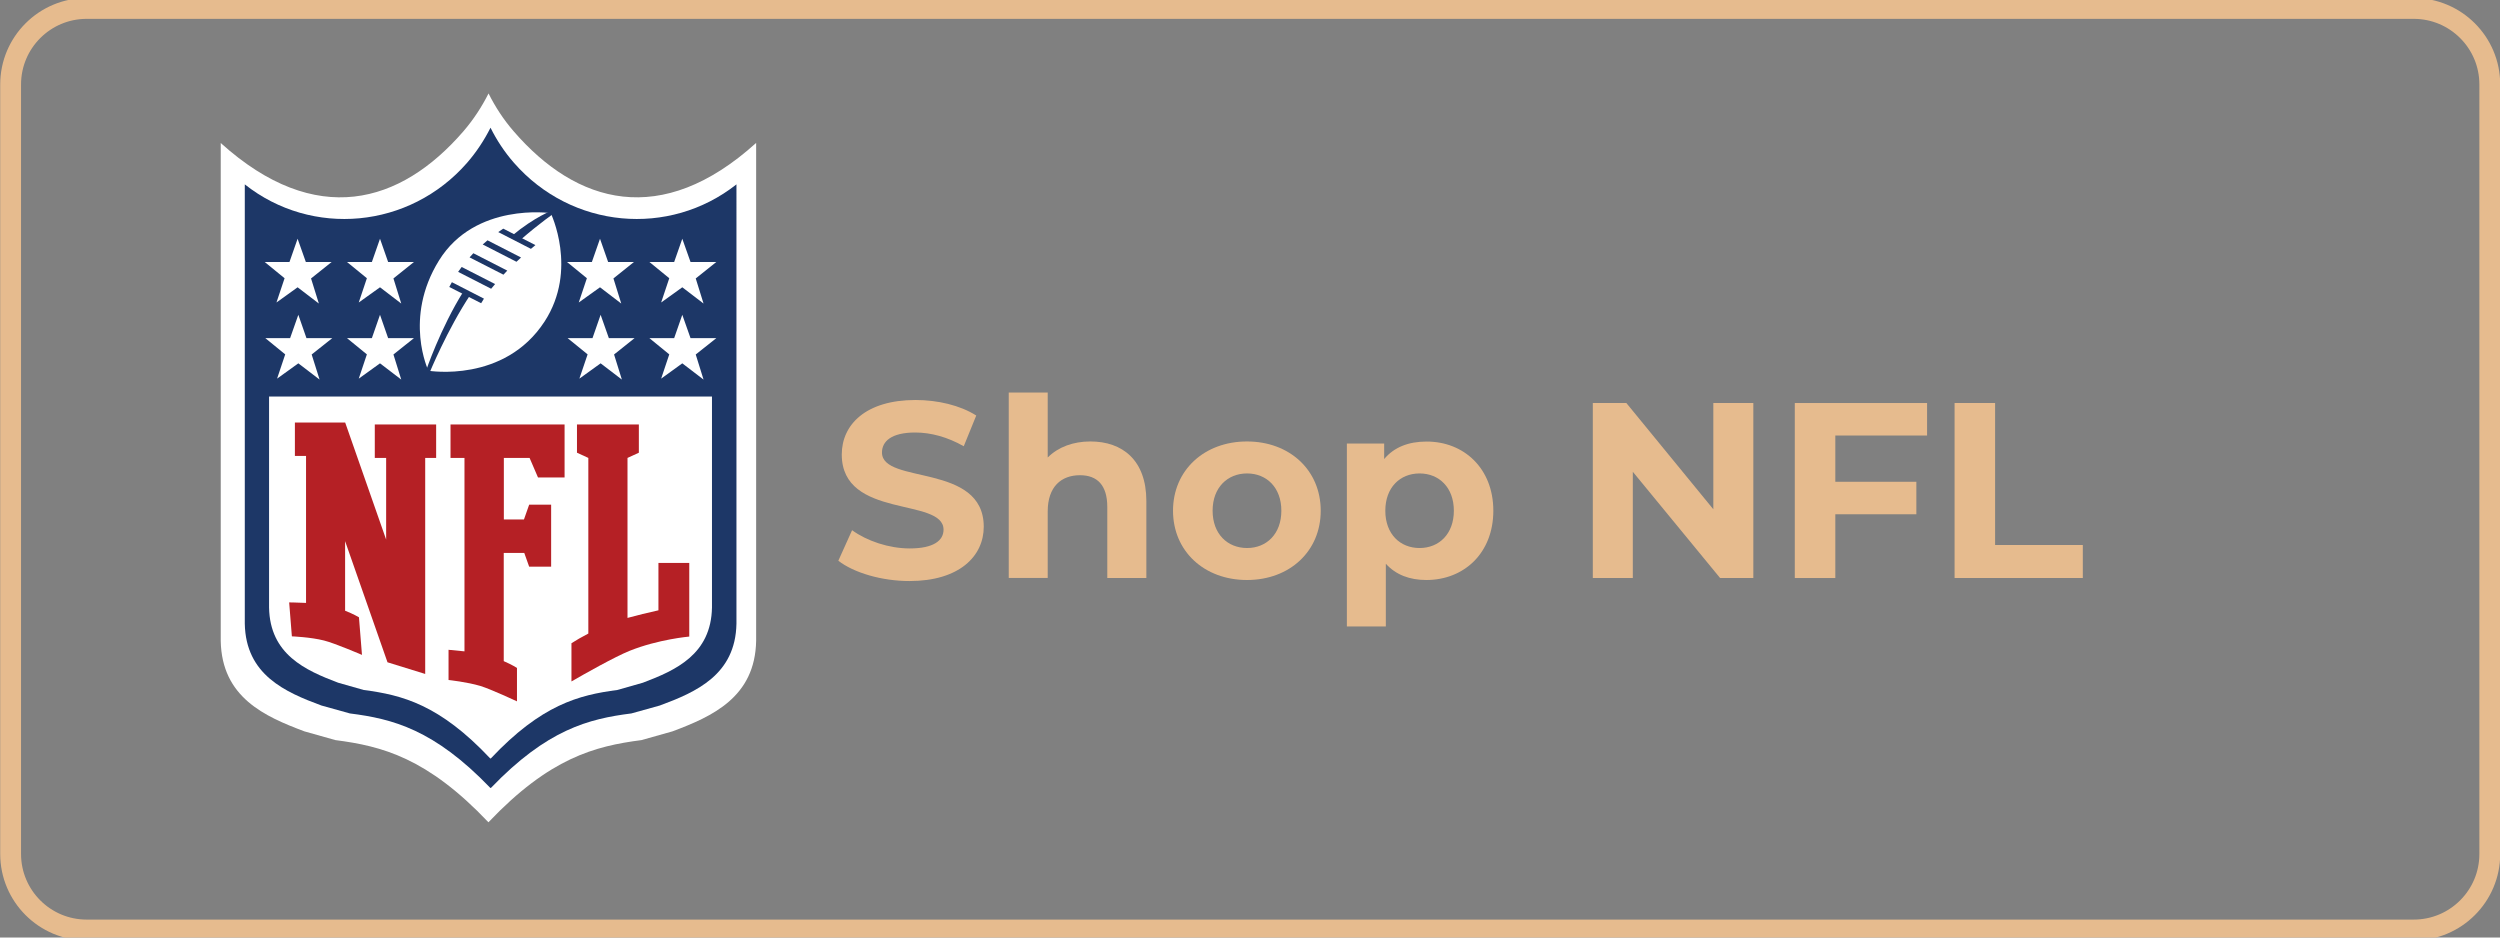
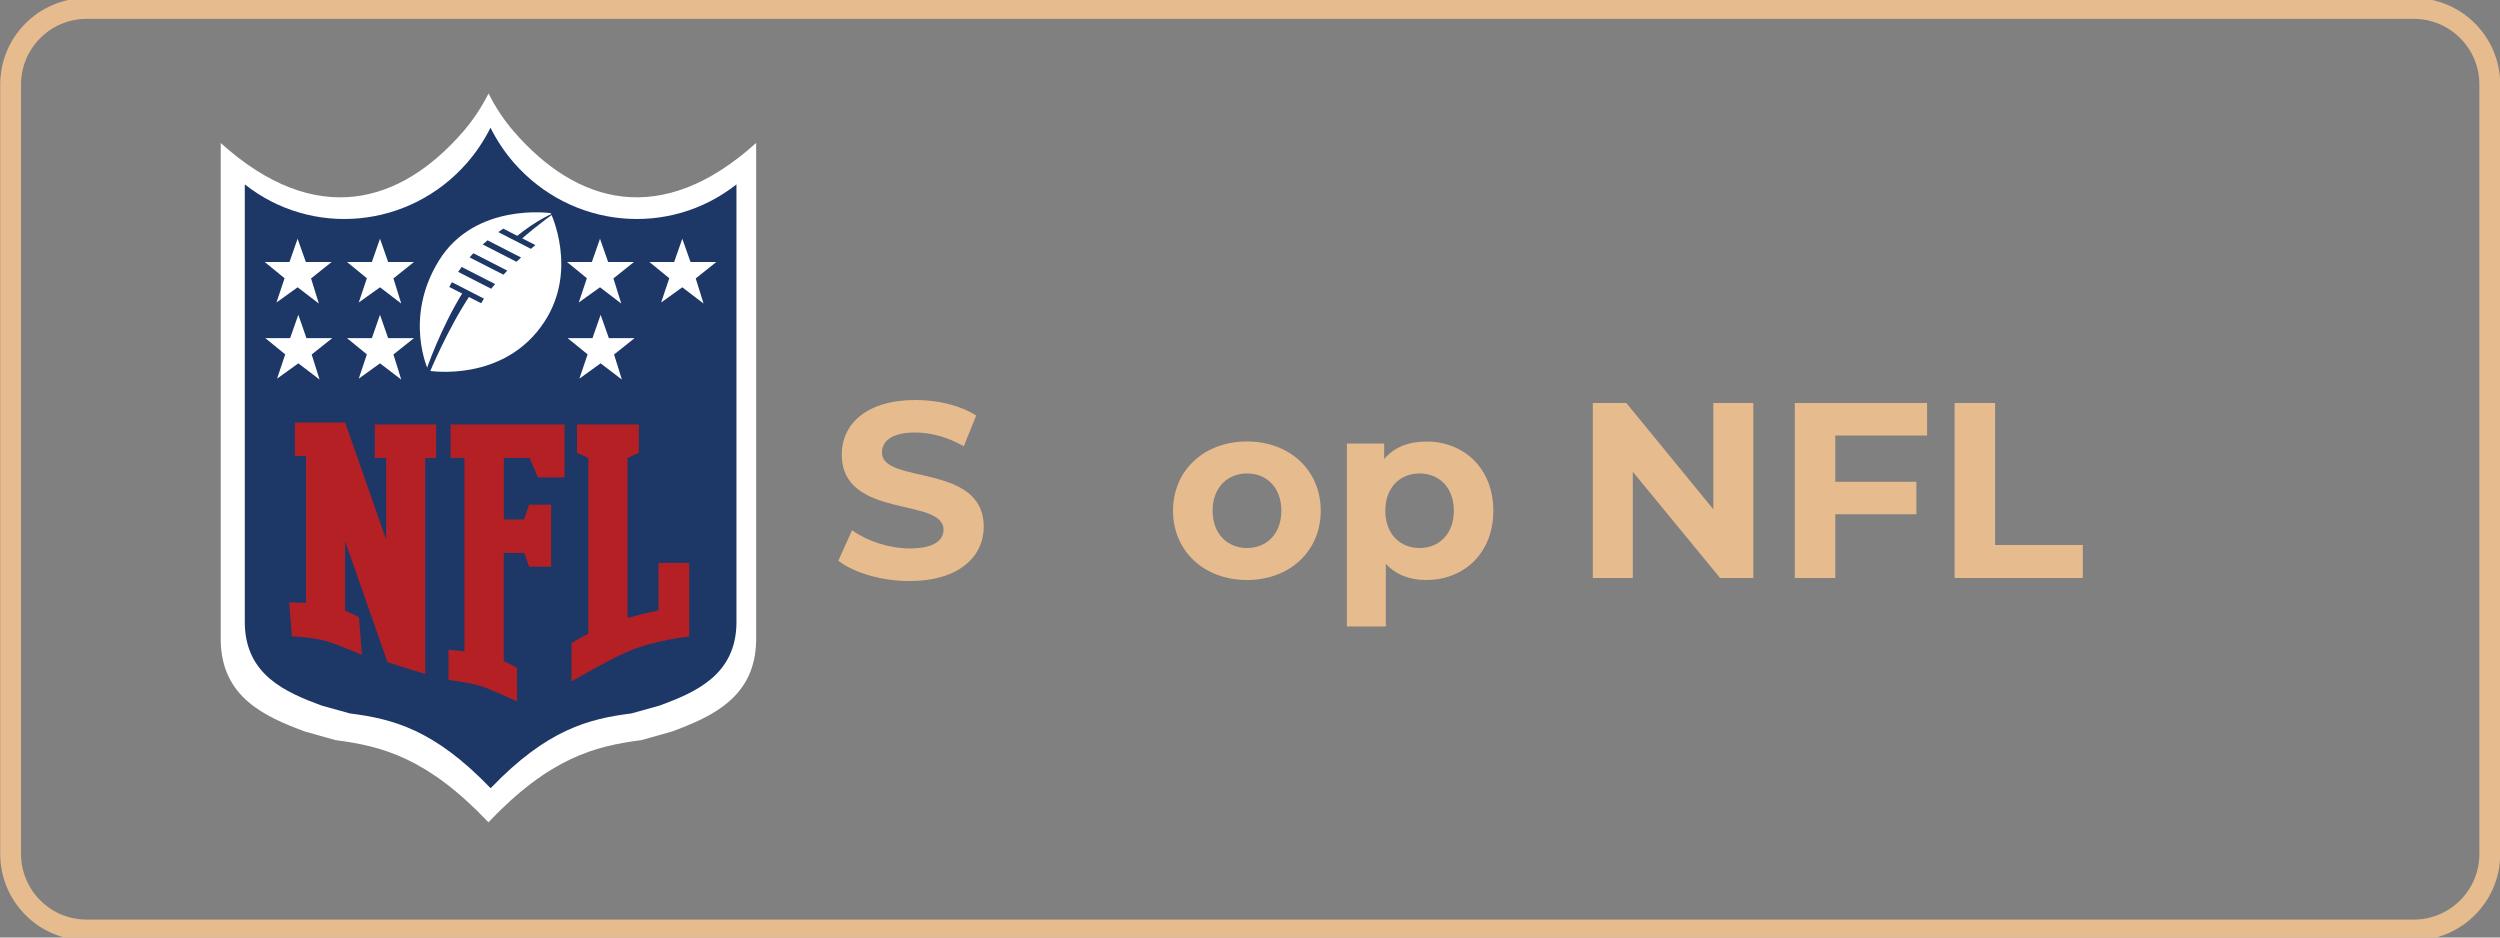
<svg xmlns="http://www.w3.org/2000/svg" version="1.1" id="Layer_1" x="0px" y="0px" viewBox="0 0 240 90" style="enable-background:new 0 0 240 90;" xml:space="preserve">
  <rect x="0" y="0" width="240" height="90" fill="#808080" stroke="none" />
  <style type="text/css">
	.st0{fill:none;stroke:#E6BB8E;stroke-width:2;stroke-miterlimit:10;}
	.st1{fill:#FFFFFF;}
	.st2{fill:#1D3767;}
	.st3{fill:#B52025;}
	.st4{fill:#E6BB8E;}
	.st5{fill:#ED1B33;}
	.st6{fill:#232E65;}
	.st7{fill-rule:evenodd;clip-rule:evenodd;fill:#FFFFFF;}
	.st8{fill-rule:evenodd;clip-rule:evenodd;fill:#1C4588;}
	.st9{fill-rule:evenodd;clip-rule:evenodd;fill:#C8202E;}
	.st10{fill-rule:evenodd;clip-rule:evenodd;fill:#1E4488;}
	.st11{fill:#007AC2;}
	.st12{fill-rule:evenodd;clip-rule:evenodd;fill:#007AC2;}
</style>
  <path class="st0" d="M231.72,89.28H8.32c-4.03,0-7.3-3.27-7.3-7.3V8.11c0-4.03,3.27-7.3,7.3-7.3h223.4c4.03,0,7.3,3.27,7.3,7.3  v73.87C239.02,86.01,235.75,89.28,231.72,89.28z" />
  <g>
    <path class="st1" d="M49.3,12.59c-0.97-1.12-1.76-2.34-2.4-3.62c-0.64,1.27-1.43,2.49-2.4,3.62c-6.05,7.01-14.19,9.36-23.31,1.14   v47.79c0.1,5.43,4.22,7.26,8.03,8.69l2.98,0.84c4.47,0.58,8.81,1.69,14.69,7.89c5.89-6.2,10.23-7.31,14.69-7.89l2.98-0.84   c3.81-1.43,7.93-3.27,8.03-8.69V13.72C63.49,21.95,55.35,19.6,49.3,12.59z" />
    <path class="st2" d="M49.34,15.63c-0.91-1.04-1.66-2.18-2.25-3.37c-0.6,1.19-1.34,2.32-2.25,3.37c-5.54,6.34-14.9,7.17-21.34,2.07   v42.17c0.09,4.91,3.87,6.57,7.36,7.86l2.73,0.76c4.1,0.52,8.08,1.53,13.49,7.16c0.01-0.01,0.02-0.02,0.02-0.03   c0.01,0.01,0.02,0.02,0.02,0.03c5.41-5.63,9.39-6.64,13.49-7.16l2.73-0.76c3.49-1.29,7.27-2.95,7.36-7.86V17.7   C64.24,22.8,54.88,21.97,49.34,15.63z" />
    <g>
      <path class="st1" d="M52.87,20.46c0,0-7.26-1.06-10.73,4.55c-3.43,5.54-1.01,10.58-1.01,10.58s7.29,1.23,11.16-4.74    C55.5,25.89,52.87,20.46,52.87,20.46z" />
      <g>
        <path class="st2" d="M45.08,24.71l3.25,1.66c0.12-0.13,0.25-0.26,0.37-0.39l-3.26-1.67C45.32,24.44,45.2,24.58,45.08,24.71z" />
        <path class="st2" d="M43.98,26.1l3.17,1.62c0.12-0.15,0.25-0.3,0.38-0.45l-3.21-1.64C44.2,25.78,44.09,25.94,43.98,26.1z" />
        <path class="st2" d="M43.13,27.55l3.06,1.56c0.09-0.15,0.18-0.3,0.27-0.44l-3.08-1.58C43.29,27.25,43.21,27.4,43.13,27.55z" />
        <path class="st2" d="M48.31,21.95c-0.16,0.11-0.32,0.22-0.48,0.33l3.14,1.61c0.15-0.12,0.29-0.24,0.43-0.36L48.31,21.95z" />
        <path class="st2" d="M46.34,23.47l3.24,1.66c0.15-0.14,0.3-0.28,0.44-0.41l-3.22-1.65C46.65,23.19,46.49,23.33,46.34,23.47z" />
      </g>
      <g>
-         <path class="st2" d="M49.94,23.05c1.85-1.62,3.37-2.66,3.37-2.66l-0.28-0.19c0,0-1.67,0.59-3.89,2.44L49.94,23.05z" />
+         <path class="st2" d="M49.94,23.05c1.85-1.62,3.37-2.66,3.37-2.66c0,0-1.67,0.59-3.89,2.44L49.94,23.05z" />
        <path class="st2" d="M44.52,27.93c-2.26,3.59-3.65,7.74-3.65,7.74l0.33,0.2c0,0,1.74-4.25,3.98-7.61L44.52,27.93z" />
      </g>
    </g>
    <g>
      <g>
        <polygon class="st1" points="65.5,22.92 66.29,25.15 68.77,25.15 66.79,26.73 67.54,29.14 65.5,27.58 63.47,29.04 64.25,26.71      62.34,25.15 64.72,25.15    " />
-         <polygon class="st1" points="65.5,30.22 66.29,32.46 68.77,32.46 66.79,34.03 67.54,36.44 65.5,34.88 63.47,36.35 64.25,34.02      62.34,32.46 64.72,32.46    " />
        <polygon class="st1" points="57.66,30.22 58.45,32.46 60.92,32.46 58.95,34.03 59.7,36.44 57.66,34.88 55.62,36.35 56.41,34.02      54.49,32.46 56.88,32.46    " />
        <polygon class="st1" points="57.6,22.92 58.38,25.15 60.86,25.15 58.89,26.73 59.64,29.14 57.6,27.58 55.56,29.04 56.34,26.71      54.43,25.15 56.82,25.15    " />
      </g>
      <g>
        <polygon class="st1" points="36.48,22.92 37.26,25.15 39.74,25.15 37.77,26.73 38.52,29.14 36.48,27.58 34.44,29.04 35.22,26.71      33.31,25.15 35.7,25.15    " />
        <polygon class="st1" points="36.48,30.22 37.26,32.46 39.74,32.46 37.77,34.03 38.52,36.44 36.48,34.88 34.44,36.35 35.22,34.02      33.31,32.46 35.7,32.46    " />
        <polygon class="st1" points="28.64,30.22 29.42,32.46 31.9,32.46 29.92,34.03 30.68,36.44 28.64,34.88 26.6,36.35 27.38,34.02      25.47,32.46 27.85,32.46    " />
        <polygon class="st1" points="28.57,22.92 29.36,25.15 31.84,25.15 29.86,26.73 30.61,29.14 28.57,27.58 26.54,29.04 27.32,26.71      25.41,25.15 27.79,25.15    " />
      </g>
    </g>
-     <path class="st1" d="M25.83,38.07v20.25c0.08,4.51,3.49,6.03,6.63,7.22l2.46,0.7c3.69,0.48,7.28,1.4,12.15,6.58   c0.01-0.01,0.01-0.02,0.02-0.03c0.01,0.01,0.01,0.02,0.02,0.03c4.87-5.17,8.46-6.1,12.15-6.58l2.46-0.7   c3.14-1.19,6.55-2.71,6.63-7.22V38.07H25.83z" />
    <path class="st3" d="M48.35,40.75h-3.76h-1.34v3.21h1.34v5.91v3.21v4.86v1.62v2.82v0.15c-0.83-0.09-1.53-0.15-1.53-0.15v2.9   c0,0,1.78,0.19,3.05,0.57c1.02,0.31,3.52,1.48,3.52,1.48v-3.21c0,0-0.48-0.31-1.27-0.65v-1.09v-4.44v-4.86h1.97l0.47,1.32h2.11   v-1.32v-1.6v-0.1v-1.51v-1.42h-2.11l-0.5,1.42h-1.93v-5.91h2.47l0.81,1.88h2.55v-1.88v-1.14v-2.07H48.35z" />
    <path class="st3" d="M40.83,40.75h-3.76h-1.09v3.21h1.09v7.84l-3.93-11.23v-0.01h-3.76h-1.07v3.21h1.07v8.86v5.25   c-0.86-0.04-1.62-0.05-1.62-0.05l0.26,3.26c0,0,1.8,0.07,3.09,0.4c1.04,0.26,3.64,1.38,3.64,1.38l-0.29-3.61   c0,0-0.51-0.31-1.33-0.63v-6.01v-0.67l4.07,11.63l3.62,1.12v-0.02v-2.14V43.96h1.05v-3.21H40.83z" />
    <path class="st3" d="M63.21,54.03v4.56c-0.99,0.22-2.07,0.48-2.97,0.73v-0.3v-3.58V43.96l1.09-0.5v-2.71h-1.09h-1.83h-0.1h-1.83   h-1.09v2.71l1.09,0.5v11.48v3.58v1.8c-0.64,0.33-1.18,0.65-1.62,0.93v3.67c1.19-0.69,4.14-2.36,5.58-2.94   c2.76-1.11,5.73-1.37,5.73-1.37v-0.28v-2.85v-3.94H63.21z" />
  </g>
  <g>
    <path class="st4" d="M80.48,53.83l1.32-2.93c1.42,1.03,3.53,1.75,5.54,1.75c2.3,0,3.24-0.77,3.24-1.8c0-3.14-9.77-0.98-9.77-7.22   c0-2.86,2.3-5.23,7.08-5.23c2.11,0,4.27,0.5,5.83,1.49l-1.2,2.95c-1.56-0.89-3.17-1.32-4.66-1.32c-2.3,0-3.19,0.86-3.19,1.92   c0,3.1,9.77,0.96,9.77,7.13c0,2.81-2.33,5.21-7.13,5.21C84.66,55.78,81.97,54.99,80.48,53.83z" />
-     <path class="st4" d="M110.05,48.1v7.39h-3.75v-6.82c0-2.09-0.96-3.05-2.62-3.05c-1.8,0-3.1,1.1-3.1,3.48v6.38h-3.74V37.68h3.74   v6.24c1.01-1.01,2.45-1.54,4.1-1.54C107.74,42.38,110.05,44.16,110.05,48.1z" />
    <path class="st4" d="M112.61,49.03c0-3.89,3-6.65,7.1-6.65c4.1,0,7.08,2.76,7.08,6.65c0,3.89-2.98,6.65-7.08,6.65   C115.61,55.68,112.61,52.92,112.61,49.03z M123.01,49.03c0-2.23-1.42-3.58-3.29-3.58c-1.87,0-3.31,1.34-3.31,3.58   s1.44,3.58,3.31,3.58C121.59,52.61,123.01,51.26,123.01,49.03z" />
    <path class="st4" d="M143.36,49.03c0,4.06-2.81,6.65-6.43,6.65c-1.61,0-2.93-0.5-3.89-1.56v6.02h-3.74V42.58h3.58v1.49   c0.94-1.13,2.33-1.68,4.06-1.68C140.55,42.38,143.36,44.98,143.36,49.03z M139.57,49.03c0-2.23-1.42-3.58-3.29-3.58   s-3.29,1.34-3.29,3.58s1.42,3.58,3.29,3.58S139.57,51.26,139.57,49.03z" />
    <path class="st4" d="M168.32,38.69v16.8h-3.19l-8.38-10.2v10.2h-3.84v-16.8h3.22l8.35,10.2v-10.2H168.32z" />
    <path class="st4" d="M176.19,41.81v4.44h7.78v3.12h-7.78v6.12h-3.89v-16.8H185v3.12H176.19z" />
    <path class="st4" d="M187.64,38.69h3.89v13.63h8.42v3.17h-12.31V38.69z" />
  </g>
</svg>